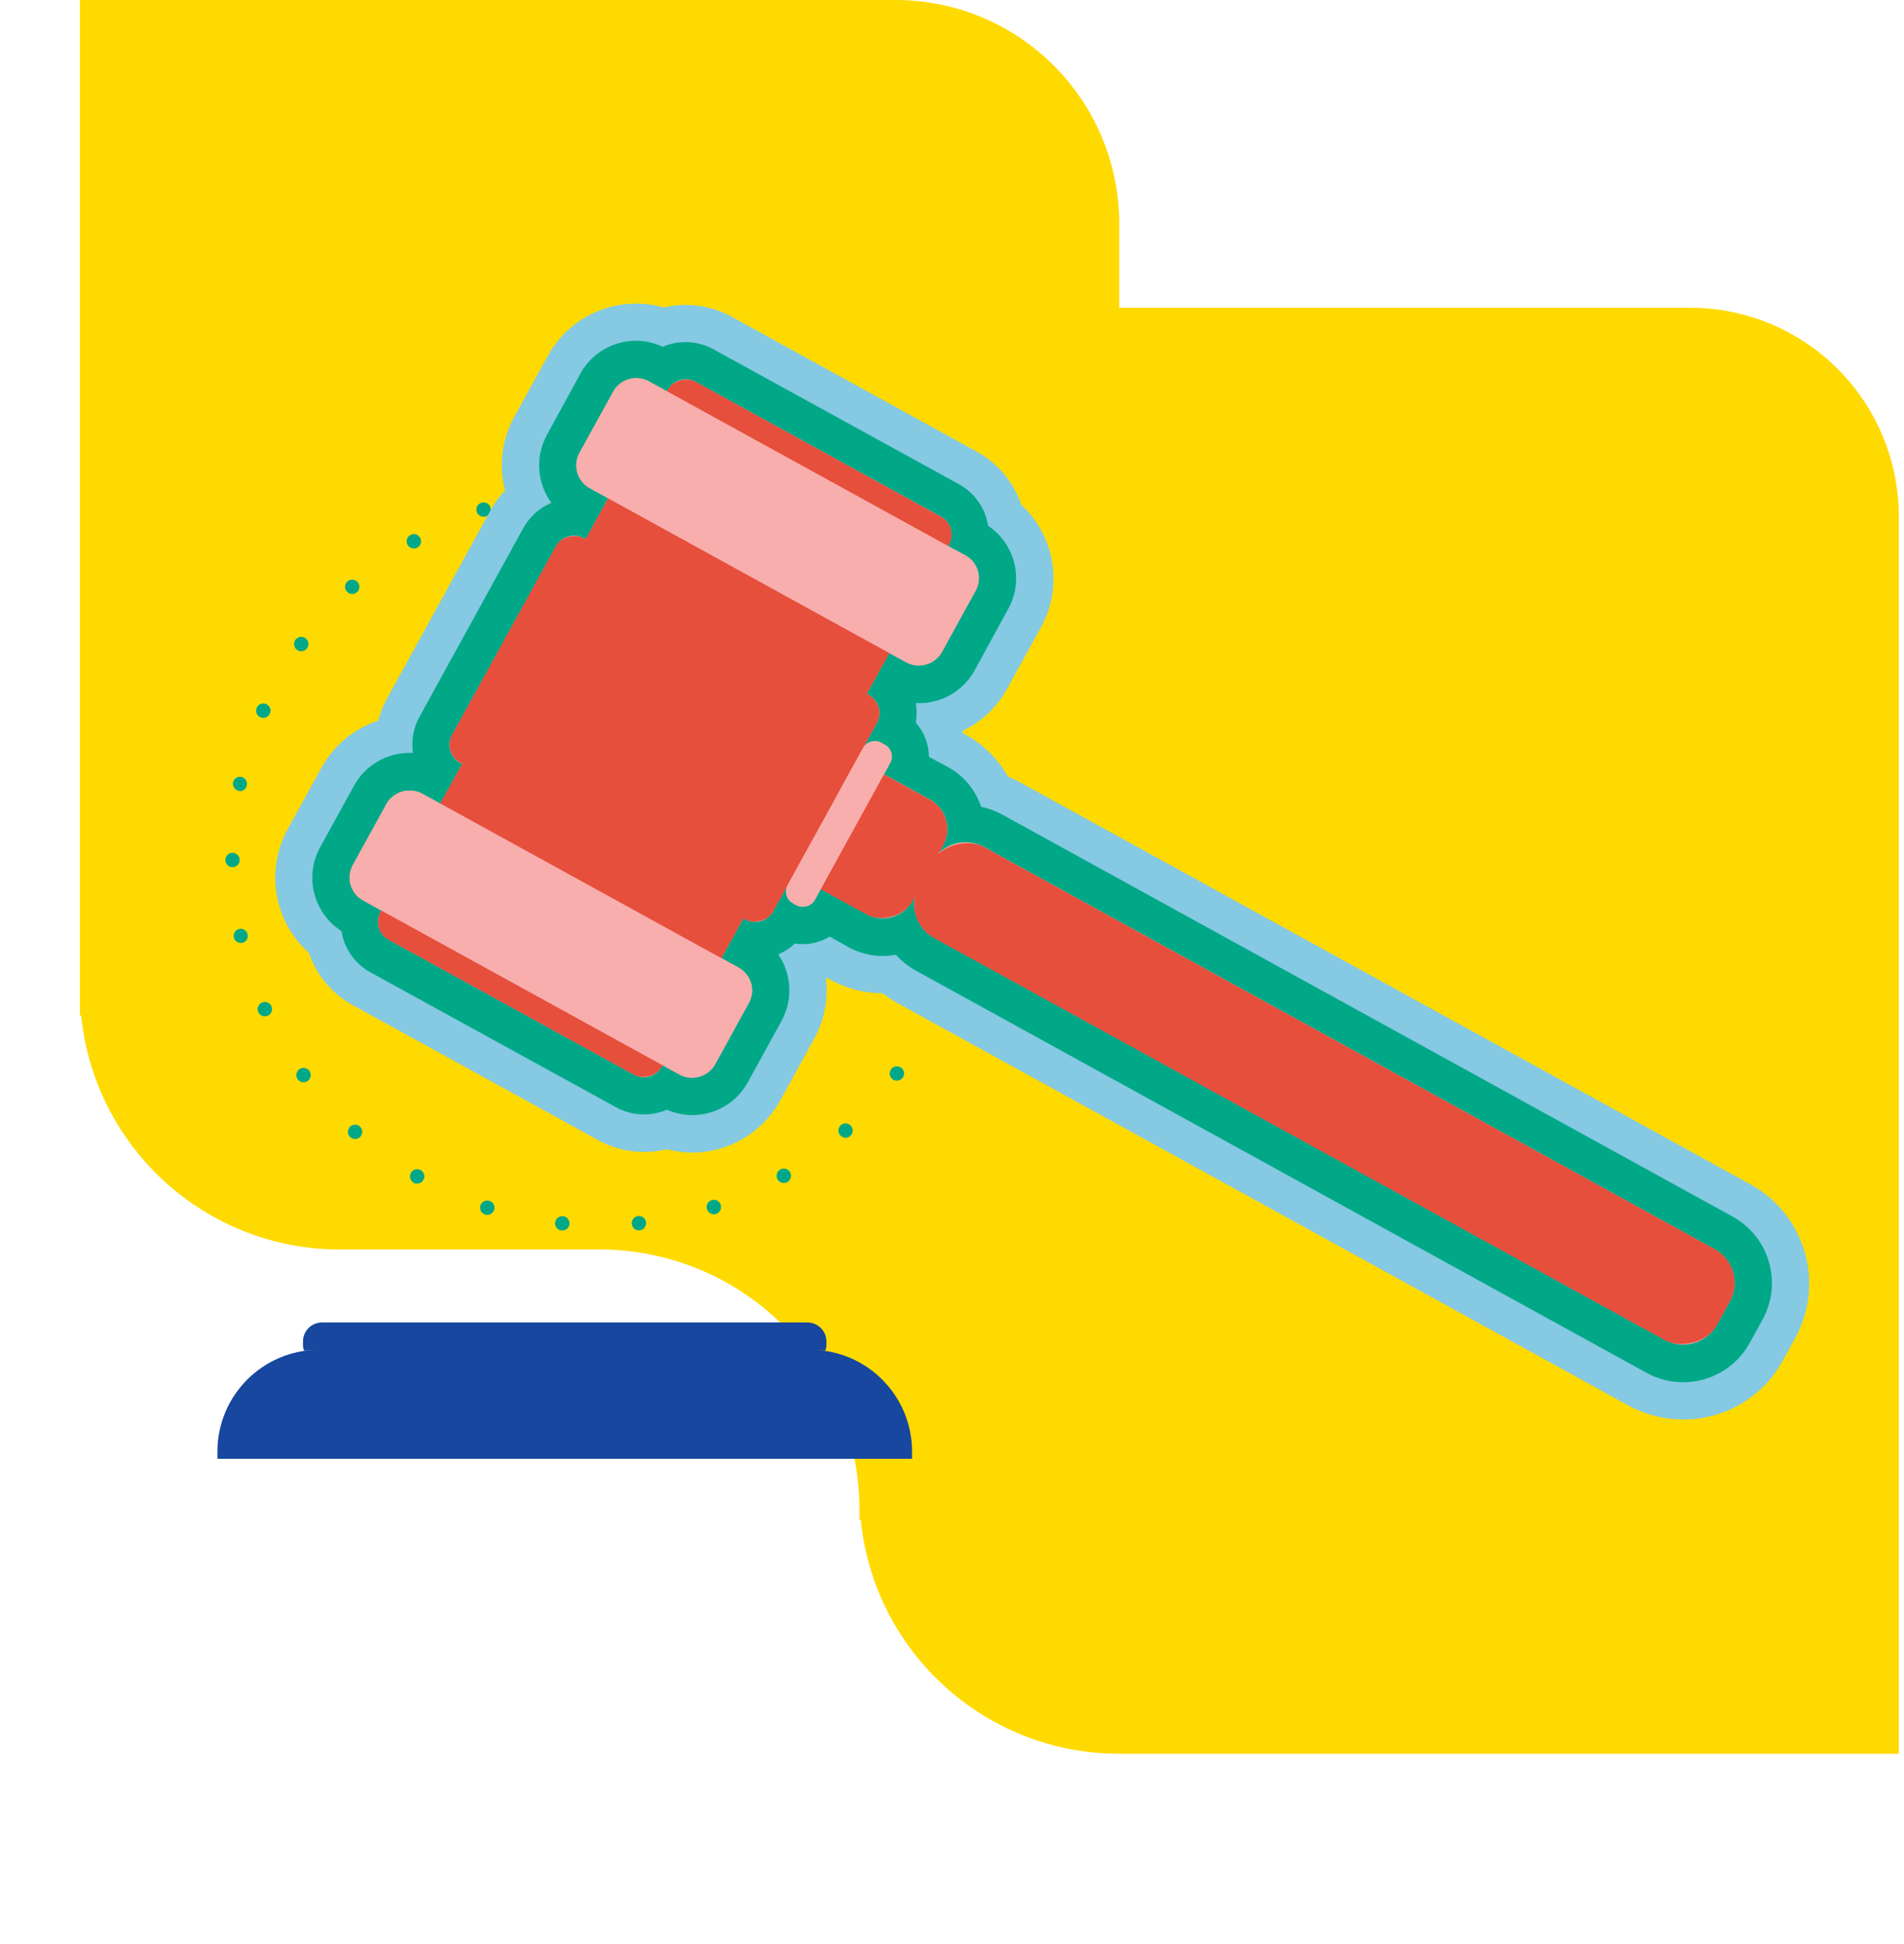
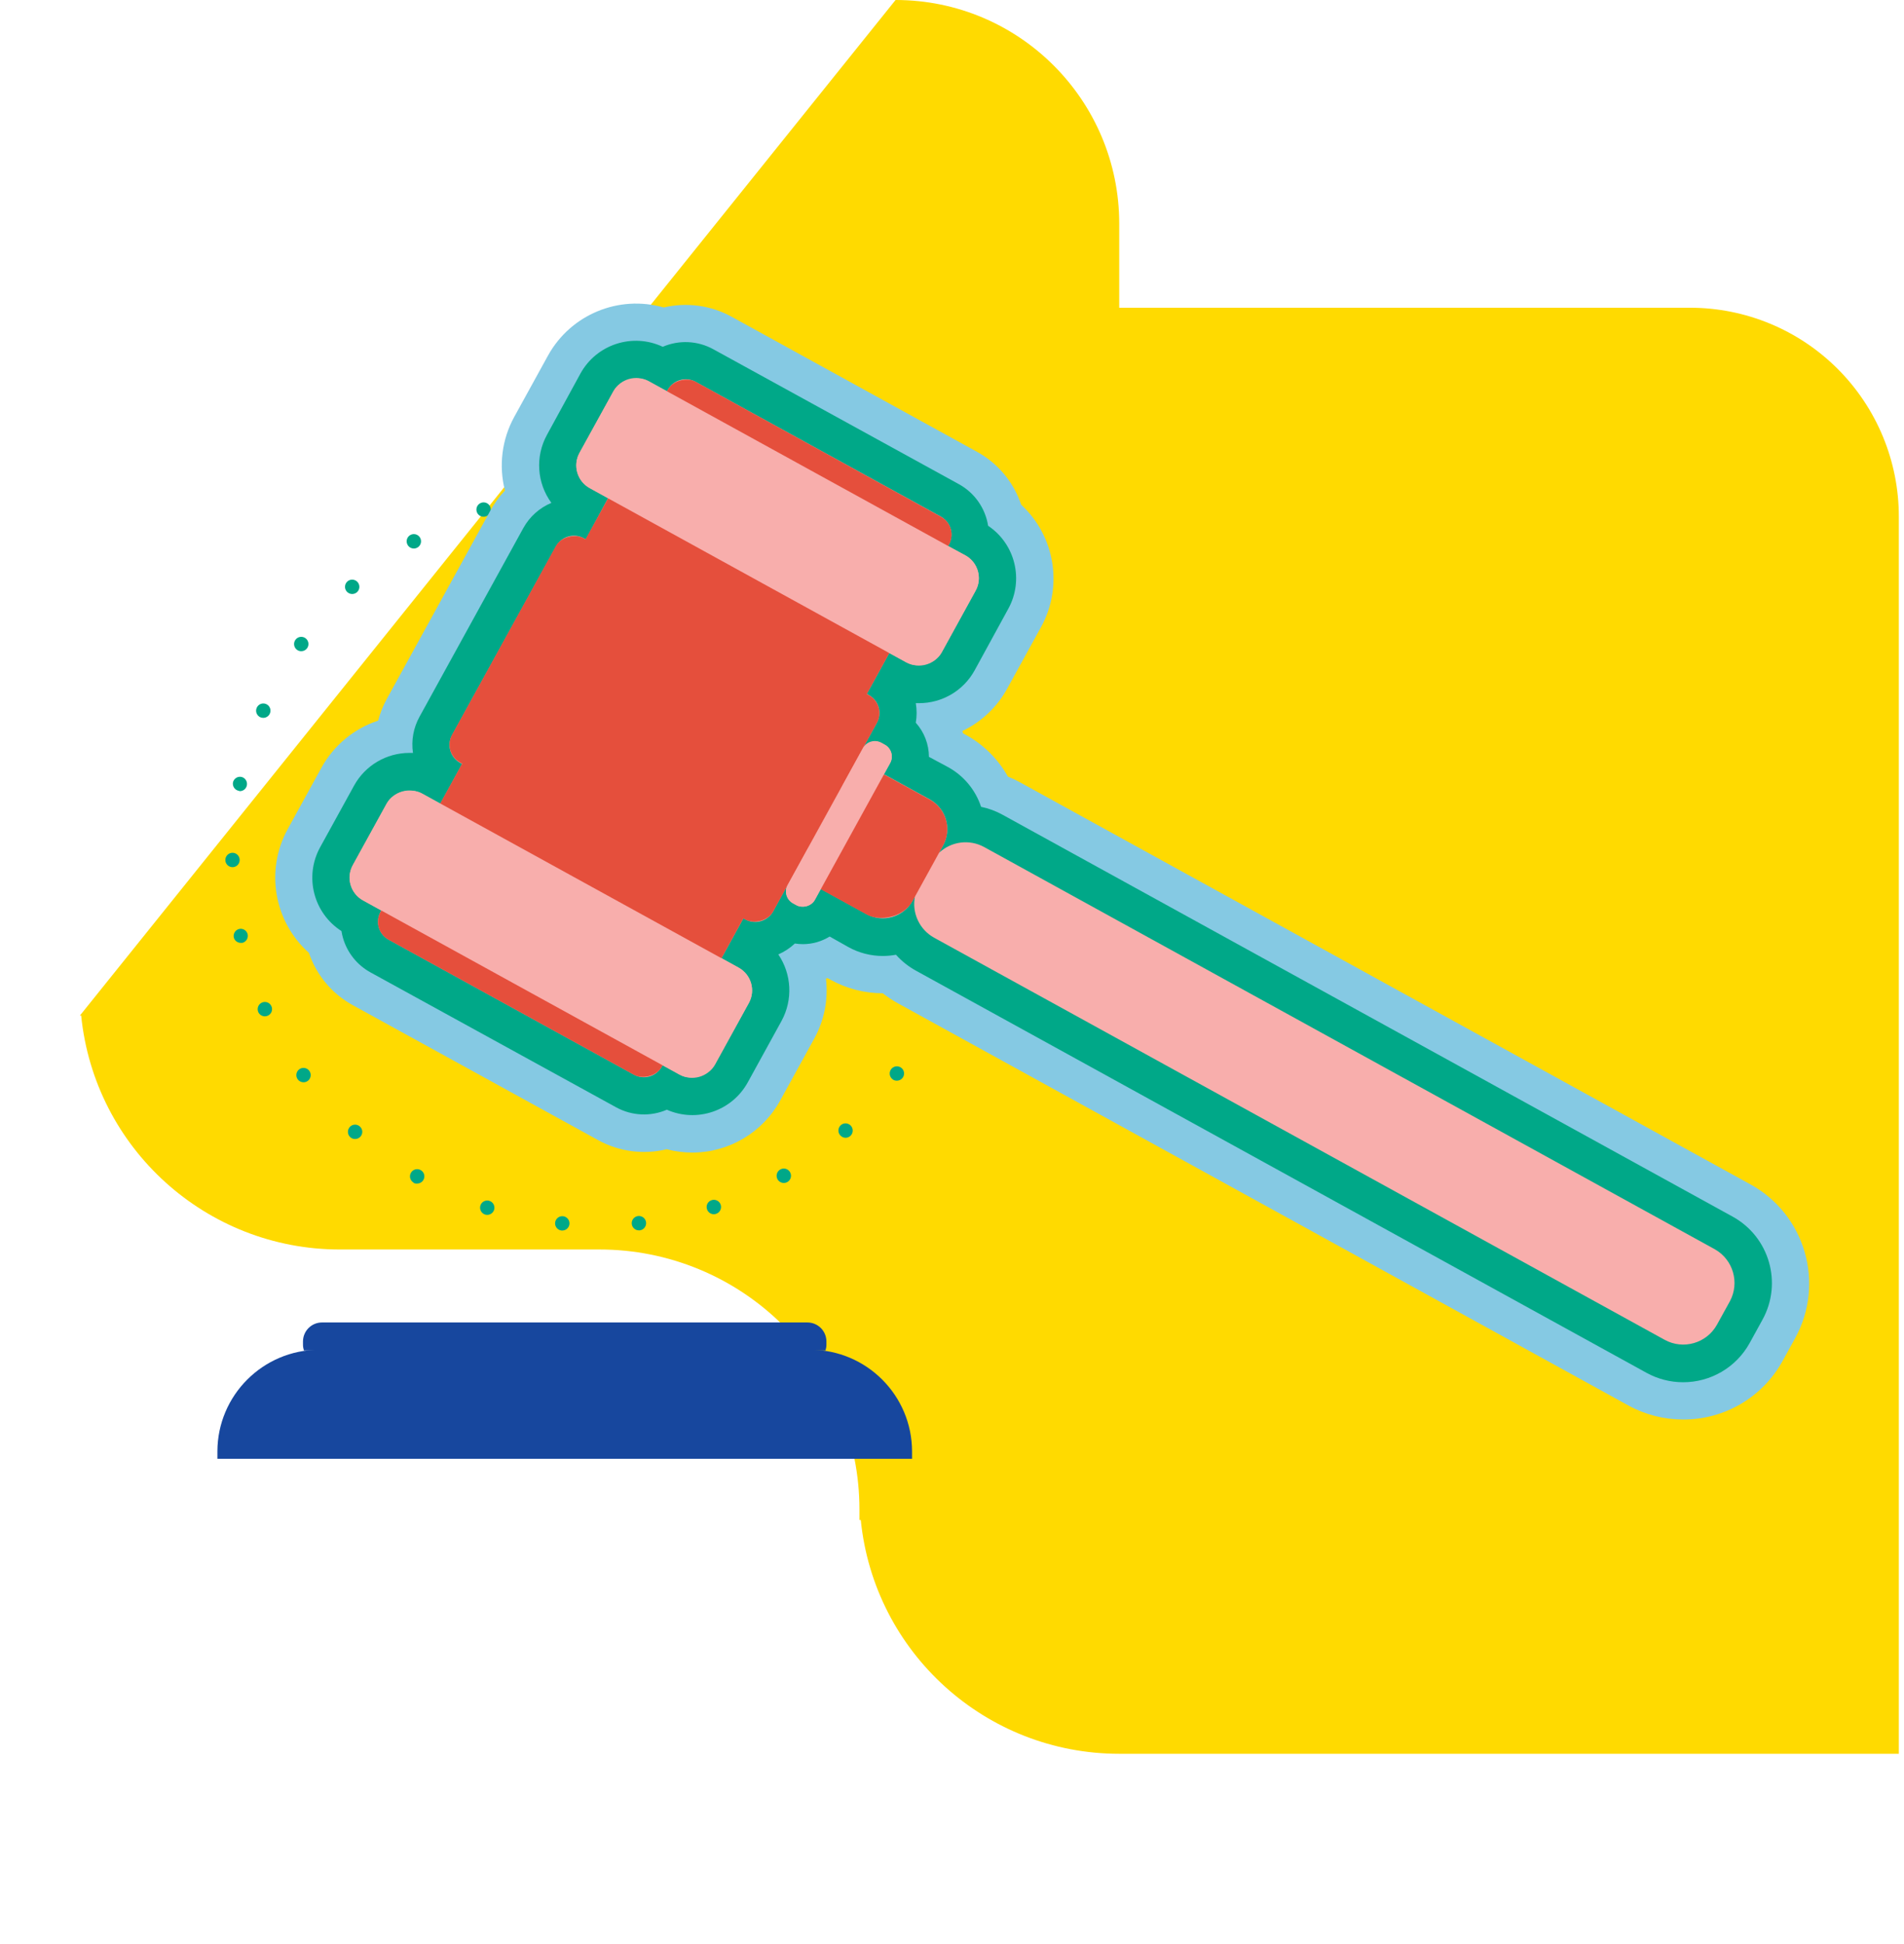
<svg xmlns="http://www.w3.org/2000/svg" width="286px" height="292px" viewBox="0 0 286 292" version="1.1">
  <title>Group 64</title>
  <g id="Design" stroke="none" stroke-width="1" fill="none" fill-rule="evenodd">
    <g transform="translate(-762, -6361)" id="Group-53">
      <g transform="translate(129, 6068)">
        <g id="Group-64" transform="translate(633, 293)">
          <g id="donation_2" transform="translate(12, 0)" fill-rule="nonzero">
-             <path d="M195.2,263.384 L156.128,263.384 C136.09,263.384 119.308,248.209 117.296,228.272 L117.096,228.272 L117.096,226.672 L117.096,226.672 C117.096,216.321 112.983,206.394 105.663,199.075 C98.343,191.756 88.415,187.646 78.064,187.648 L39.032,187.648 C18.988,187.642 2.204,172.462 0.192,152.52 L0,152.52 L0,0 L122.52,0 C141.077,0 156.12,15.043 156.12,33.6 L156.12,46.216 L241.864,46.216 C250.185,46.216 258.166,49.523 264.047,55.41 C269.929,61.296 273.23,69.279 273.224,77.6 L273.224,263.384 L195.2,263.384 Z" id="Path" fill="#FFDA00" />
+             <path d="M195.2,263.384 L156.128,263.384 C136.09,263.384 119.308,248.209 117.296,228.272 L117.096,228.272 L117.096,226.672 L117.096,226.672 C117.096,216.321 112.983,206.394 105.663,199.075 C98.343,191.756 88.415,187.646 78.064,187.648 L39.032,187.648 C18.988,187.642 2.204,172.462 0.192,152.52 L0,152.52 L122.52,0 C141.077,0 156.12,15.043 156.12,33.6 L156.12,46.216 L241.864,46.216 C250.185,46.216 258.166,49.523 264.047,55.41 C269.929,61.296 273.23,69.279 273.224,77.6 L273.224,263.384 L195.2,263.384 Z" id="Path" fill="#FFDA00" />
            <path d="M109.736,202.704 L35.92,202.704 C27.502,202.726 20.682,209.542 20.656,217.96 L20.656,219.08 L125,219.08 L125,217.96 C124.974,209.542 118.154,202.726 109.736,202.704 Z" id="Path" fill="#17479E" />
            <path d="M109.296,198.608 L36.36,198.608 C34.789,198.612 33.516,199.885 33.512,201.456 L33.512,201.928 C33.512,202.227 33.558,202.523 33.648,202.808 L112,202.808 C112.09,202.523 112.136,202.227 112.136,201.928 L112.136,201.456 C112.132,199.888 110.864,198.617 109.296,198.608 Z" id="Path" fill="#17479E" />
            <path d="M72.352,184.8 C71.761,184.741 71.328,184.216 71.384,183.624 L71.384,183.624 C71.443,183.028 71.972,182.592 72.568,182.648 L72.568,182.648 C73.164,182.711 73.597,183.244 73.536,183.84 L73.536,183.84 C73.475,184.386 73.014,184.799 72.464,184.8 L72.352,184.8 L72.352,184.8 Z M82.896,183.816 C82.865,183.531 82.948,183.244 83.128,183.021 C83.309,182.797 83.57,182.654 83.856,182.624 L83.856,182.624 C84.141,182.593 84.428,182.676 84.651,182.856 C84.875,183.037 85.018,183.298 85.048,183.584 L85.048,183.584 C85.109,184.177 84.681,184.709 84.088,184.776 L84,184.776 C83.436,184.792 82.954,184.37 82.896,183.808 L82.896,183.816 Z M60.864,182.4 L60.864,182.4 C60.296,182.217 59.982,181.61 60.16,181.04 L60.16,181.04 C60.248,180.767 60.441,180.541 60.696,180.41 C60.951,180.28 61.247,180.256 61.52,180.344 L61.52,180.344 C61.793,180.432 62.019,180.625 62.15,180.88 C62.28,181.135 62.304,181.431 62.216,181.704 L62.216,181.704 C62.068,182.148 61.652,182.448 61.184,182.448 L61.184,182.448 C61.076,182.448 60.968,182.431 60.864,182.4 Z M94.2,181.6 C94.109,181.328 94.131,181.032 94.26,180.776 C94.389,180.521 94.615,180.328 94.888,180.24 L94.888,180.24 C95.161,180.149 95.458,180.171 95.715,180.3 C95.972,180.429 96.166,180.655 96.256,180.928 L96.256,180.928 C96.44,181.498 96.129,182.109 95.56,182.296 L95.56,182.296 C95.452,182.334 95.338,182.353 95.224,182.352 L95.224,182.352 C94.755,182.352 94.34,182.048 94.2,181.6 Z M50.12,177.6 C49.872,177.458 49.691,177.222 49.617,176.946 C49.543,176.669 49.583,176.375 49.728,176.128 L49.728,176.128 C49.869,175.878 50.104,175.696 50.38,175.62 C50.657,175.545 50.952,175.584 51.2,175.728 L51.2,175.728 C51.45,175.869 51.632,176.104 51.708,176.38 C51.783,176.657 51.744,176.952 51.6,177.2 L51.6,177.2 C51.408,177.536 51.051,177.743 50.664,177.744 L50.664,177.744 C50.478,177.76 50.291,177.73 50.12,177.656 L50.12,177.6 Z M104.8,177.12 C104.503,176.603 104.678,175.942 105.192,175.64 L105.192,175.64 C105.44,175.495 105.736,175.455 106.013,175.528 C106.291,175.602 106.528,175.783 106.672,176.032 L106.672,176.032 C106.969,176.549 106.794,177.21 106.28,177.512 L106.28,177.512 C106.114,177.606 105.927,177.656 105.736,177.656 L105.736,177.656 C105.351,177.655 104.995,177.452 104.8,177.12 L104.8,177.12 Z M40.616,170.784 L40.616,170.784 C40.175,170.383 40.14,169.701 40.536,169.256 L40.536,169.256 C40.726,169.043 40.994,168.914 41.279,168.899 C41.565,168.884 41.844,168.984 42.056,169.176 L42.056,169.176 C42.27,169.365 42.4,169.632 42.417,169.918 C42.433,170.203 42.335,170.483 42.144,170.696 L42.144,170.696 C41.94,170.924 41.65,171.055 41.344,171.056 L41.344,171.056 C41.073,171.061 40.811,170.964 40.608,170.784 L40.616,170.784 Z M114.216,170.512 C113.817,170.069 113.85,169.388 114.288,168.984 L114.288,168.984 C114.5,168.792 114.779,168.692 115.065,168.707 C115.35,168.722 115.618,168.851 115.808,169.064 L115.808,169.064 C116.207,169.507 116.174,170.188 115.736,170.592 L115.736,170.592 C115.536,170.771 115.277,170.871 115.008,170.872 L115.008,170.872 C114.707,170.869 114.422,170.738 114.224,170.512 L114.216,170.512 Z M32.72,162.096 C32.37,161.614 32.474,160.939 32.952,160.584 L32.952,160.584 C33.434,160.234 34.109,160.338 34.464,160.816 L34.464,160.816 C34.814,161.298 34.71,161.973 34.232,162.328 L34.232,162.328 C34.047,162.465 33.822,162.538 33.592,162.536 L33.592,162.536 C33.248,162.537 32.924,162.373 32.72,162.096 L32.72,162.096 Z M122.088,162.096 C121.855,161.928 121.699,161.674 121.654,161.39 C121.609,161.106 121.679,160.816 121.848,160.584 L121.848,160.584 C122.016,160.351 122.27,160.195 122.554,160.15 C122.838,160.105 123.128,160.175 123.36,160.344 L123.36,160.344 C123.592,160.513 123.746,160.768 123.79,161.052 C123.833,161.336 123.762,161.625 123.592,161.856 L123.592,161.856 C123.389,162.134 123.064,162.298 122.72,162.296 L122.72,162.296 C122.494,162.301 122.273,162.233 122.088,162.104 L122.088,162.096 Z M26.8,152 C26.681,151.738 26.672,151.44 26.774,151.171 C26.876,150.902 27.081,150.685 27.344,150.568 L27.344,150.568 C27.605,150.45 27.902,150.441 28.17,150.543 C28.437,150.645 28.653,150.85 28.768,151.112 L28.768,151.112 C28.887,151.372 28.897,151.668 28.796,151.936 C28.696,152.203 28.493,152.419 28.232,152.536 L28.232,152.536 C28.091,152.599 27.938,152.632 27.784,152.632 L27.784,152.632 C27.36,152.633 26.976,152.385 26.8,152 Z M128,152.24 C127.457,151.996 127.214,151.359 127.456,150.816 L127.456,150.816 C127.571,150.554 127.787,150.349 128.054,150.247 C128.322,150.145 128.619,150.154 128.88,150.272 L128.88,150.272 C129.143,150.386 129.35,150.601 129.454,150.868 C129.558,151.136 129.55,151.434 129.432,151.696 L129.432,151.696 C129.258,152.087 128.868,152.338 128.44,152.336 L128.44,152.336 C128.288,152.335 128.138,152.302 128,152.24 L128,152.24 Z M23.12,140.8 C22.994,140.225 23.349,139.654 23.92,139.512 L23.92,139.512 C24.494,139.382 25.065,139.739 25.2,140.312 L25.2,140.312 C25.326,140.887 24.971,141.458 24.4,141.6 L24.4,141.6 C24.323,141.608 24.245,141.608 24.168,141.6 L24.168,141.6 C23.678,141.602 23.247,141.274 23.12,140.8 Z M131.8,141.336 C131.227,141.201 130.87,140.63 131,140.056 L131,140.056 C131.139,139.486 131.707,139.131 132.28,139.256 L132.28,139.256 C132.853,139.391 133.21,139.962 133.08,140.536 L133.08,140.536 C132.977,141.037 132.535,141.395 132.024,141.392 L132.024,141.392 L131.8,141.336 Z M21.848,129.16 C21.846,128.872 21.959,128.595 22.161,128.391 C22.364,128.187 22.64,128.072 22.928,128.072 L22.928,128.072 C23.212,128.072 23.485,128.185 23.686,128.386 C23.887,128.587 24,128.86 24,129.144 L24,129.144 C24.004,129.431 23.893,129.708 23.692,129.912 C23.49,130.117 23.215,130.232 22.928,130.232 L22.928,130.232 C22.335,130.232 21.852,129.753 21.848,129.16 Z M132.136,128.864 C132.123,128.768 132.123,128.672 132.136,128.576 L132.136,128.576 C132.111,128.482 132.098,128.385 132.096,128.288 L132.096,128.288 C132.094,127.996 132.21,127.715 132.418,127.511 C132.626,127.306 132.908,127.194 133.2,127.2 L133.2,127.2 C133.488,127.196 133.765,127.307 133.971,127.508 C134.177,127.709 134.294,127.984 134.296,128.272 L134.296,128.272 C134.295,128.375 134.282,128.477 134.256,128.576 L134.256,128.576 C134.282,128.673 134.296,128.772 134.296,128.872 L134.296,128.872 C134.292,129.467 133.811,129.948 133.216,129.952 L133.216,129.952 C132.928,129.952 132.652,129.837 132.449,129.633 C132.247,129.429 132.134,129.152 132.136,128.864 L132.136,128.864 Z M23.84,118.76 C23.256,118.636 22.882,118.065 23,117.48 L23,117.48 C23.139,116.91 23.707,116.555 24.28,116.68 L24.28,116.68 C24.846,116.819 25.2,117.382 25.08,117.952 L25.08,117.952 C24.978,118.454 24.536,118.815 24.024,118.816 L24.024,118.816 C23.961,118.803 23.9,118.784 23.84,118.76 Z M130.848,117.072 C130.783,116.795 130.831,116.504 130.981,116.262 C131.131,116.021 131.371,115.849 131.648,115.784 L131.648,115.784 C132.225,115.658 132.798,116.012 132.944,116.584 L132.944,116.584 C133.009,116.861 132.961,117.152 132.811,117.394 C132.661,117.635 132.421,117.807 132.144,117.872 L132.144,117.872 L131.904,117.872 L131.904,117.872 C131.41,117.881 130.973,117.55 130.848,117.072 L130.848,117.072 Z M27.112,107.72 C26.566,107.479 26.319,106.842 26.56,106.296 L26.56,106.296 C26.674,106.033 26.889,105.825 27.156,105.72 C27.423,105.615 27.721,105.621 27.984,105.736 L27.984,105.736 C28.53,105.977 28.777,106.614 28.536,107.16 L28.536,107.16 C28.367,107.553 27.98,107.808 27.552,107.808 L27.552,107.808 C27.401,107.807 27.252,107.777 27.112,107.72 L27.112,107.72 Z M127.256,106.4 C127.134,106.14 127.121,105.843 127.221,105.574 C127.32,105.304 127.523,105.086 127.784,104.968 L127.784,104.968 C128.044,104.846 128.341,104.833 128.61,104.933 C128.88,105.032 129.098,105.235 129.216,105.496 L129.216,105.496 C129.465,106.037 129.229,106.678 128.688,106.928 L128.688,106.928 C128.549,106.997 128.395,107.033 128.24,107.032 L128.24,107.032 C127.816,107.033 127.432,106.785 127.256,106.4 Z M32.624,97.6 C32.39,97.433 32.232,97.179 32.185,96.896 C32.139,96.612 32.207,96.321 32.376,96.088 L32.376,96.088 C32.724,95.605 33.396,95.494 33.88,95.84 L33.88,95.84 C34.114,96.007 34.272,96.261 34.319,96.544 C34.365,96.828 34.297,97.119 34.128,97.352 L34.128,97.352 C33.925,97.636 33.597,97.803 33.248,97.8 L33.248,97.8 C33.024,97.8 32.806,97.73 32.624,97.6 Z M121.512,96.664 C121.339,96.435 121.265,96.145 121.307,95.861 C121.349,95.577 121.504,95.321 121.736,95.152 L121.736,95.152 C121.966,94.981 122.255,94.909 122.538,94.951 C122.822,94.993 123.077,95.146 123.248,95.376 L123.248,95.376 C123.6,95.856 123.5,96.53 123.024,96.888 L123.024,96.888 C122.836,97.024 122.609,97.097 122.376,97.096 L122.376,97.096 C122.037,97.098 121.718,96.941 121.512,96.672 L121.512,96.664 Z M40.104,88.856 C39.911,88.644 39.809,88.364 39.823,88.077 C39.836,87.79 39.963,87.521 40.176,87.328 L40.176,87.328 C40.387,87.135 40.666,87.034 40.951,87.048 C41.236,87.061 41.505,87.188 41.696,87.4 L41.696,87.4 C41.89,87.611 41.993,87.891 41.981,88.177 C41.969,88.464 41.843,88.734 41.632,88.928 L41.632,88.928 C41.431,89.106 41.173,89.206 40.904,89.208 L40.904,89.208 C40.6,89.208 40.31,89.08 40.104,88.856 Z M113.88,88.36 L113.88,88.36 C113.435,87.966 113.392,87.287 113.784,86.84 L113.784,86.84 C113.974,86.624 114.241,86.492 114.528,86.474 C114.815,86.456 115.097,86.553 115.312,86.744 L115.312,86.744 C115.758,87.141 115.8,87.823 115.408,88.272 L115.408,88.272 C115.204,88.499 114.913,88.63 114.608,88.632 L114.608,88.632 C114.34,88.635 114.081,88.538 113.88,88.36 L113.88,88.36 Z M49.232,81.84 C49.086,81.593 49.045,81.298 49.117,81.02 C49.189,80.743 49.369,80.505 49.616,80.36 L49.616,80.36 C49.863,80.214 50.158,80.173 50.436,80.245 C50.713,80.317 50.951,80.497 51.096,80.744 L51.096,80.744 C51.242,80.991 51.283,81.286 51.211,81.564 C51.139,81.841 50.959,82.079 50.712,82.224 L50.712,82.224 C50.545,82.324 50.354,82.377 50.16,82.376 L50.16,82.376 C49.777,82.376 49.423,82.172 49.232,81.84 L49.232,81.84 Z M104.696,81.84 C104.176,81.543 103.993,80.882 104.288,80.36 L104.288,80.36 C104.429,80.111 104.663,79.928 104.939,79.851 C105.216,79.775 105.511,79.811 105.76,79.952 L105.76,79.952 C106.009,80.093 106.192,80.327 106.269,80.603 C106.345,80.88 106.309,81.175 106.168,81.424 L106.168,81.424 C105.975,81.764 105.615,81.975 105.224,81.976 L105.224,81.976 C105.036,81.962 104.855,81.902 104.696,81.8 L104.696,81.84 Z M59.616,76.872 C59.525,76.6 59.545,76.304 59.673,76.047 C59.8,75.791 60.024,75.595 60.296,75.504 L60.296,75.504 C60.568,75.41 60.865,75.43 61.122,75.558 C61.38,75.685 61.575,75.911 61.664,76.184 L61.664,76.184 C61.758,76.456 61.738,76.753 61.61,77.01 C61.483,77.268 61.257,77.463 60.984,77.552 L60.984,77.552 C60.873,77.589 60.757,77.608 60.64,77.608 L60.64,77.608 C60.175,77.611 59.762,77.313 59.616,76.872 Z M94.344,77.288 C93.777,77.108 93.462,76.504 93.64,75.936 L93.64,75.936 C93.82,75.365 94.428,75.047 95,75.224 L95,75.224 C95.568,75.407 95.882,76.014 95.704,76.584 L95.704,76.584 C95.576,77.05 95.156,77.376 94.672,77.384 L94.672,77.384 C94.558,77.372 94.447,77.34 94.344,77.288 L94.344,77.288 Z M70.808,74.176 C70.742,73.584 71.168,73.051 71.76,72.984 L71.76,72.984 C72.353,72.918 72.889,73.343 72.96,73.936 L72.96,73.936 C73.021,74.531 72.594,75.065 72,75.136 L71.88,75.136 C71.332,75.132 70.872,74.72 70.808,74.176 Z M83.288,75.048 L83.288,75.048 C82.692,74.989 82.256,74.46 82.312,73.864 L82.312,73.864 C82.338,73.578 82.478,73.314 82.701,73.132 C82.924,72.95 83.21,72.865 83.496,72.896 L83.496,72.896 C84.087,72.955 84.52,73.48 84.464,74.072 L84.464,74.072 C84.414,74.626 83.948,75.05 83.392,75.048 L83.288,75.048 L83.288,75.048 Z" id="Shape" fill="#00A888" />
            <path d="M240.8,213.184 C237.942,213.181 235.131,212.461 232.624,211.088 L122.912,150.696 C122.102,150.25 121.328,149.739 120.6,149.168 C117.864,149.167 115.172,148.474 112.776,147.152 L112.304,146.896 L112.064,146.968 C112.437,150.09 111.819,153.25 110.296,156 L105.208,165.248 C102.564,170.075 97.504,173.082 92,173.096 C90.699,173.091 89.403,172.922 88.144,172.592 C84.671,173.439 81.007,172.957 77.872,171.24 L40.968,150.944 C37.874,149.242 35.53,146.442 34.4,143.096 C29.149,138.408 27.823,130.72 31.2,124.544 L36.288,115.288 C38.129,111.941 41.171,109.417 44.8,108.224 C45.101,107.087 45.538,105.991 46.104,104.96 L61.68,76.64 C62.271,75.561 63,74.563 63.848,73.672 C62.891,69.95 63.386,66.003 65.232,62.632 L70.328,53.376 C73.74,47.231 80.937,44.247 87.696,46.176 C91.145,45.361 94.774,45.854 97.88,47.56 L134.752,67.848 C137.889,69.567 140.26,72.407 141.392,75.8 C146.499,80.519 147.724,88.115 144.36,94.2 L139.272,103.448 C137.753,106.211 135.406,108.427 132.56,109.784 C132.6,109.896 132.632,110.016 132.664,110.128 L133.064,110.352 C135.723,111.809 137.919,113.986 139.4,116.632 C140.026,116.881 140.635,117.169 141.224,117.496 L250.968,177.888 C259.175,182.417 262.167,192.735 257.656,200.952 L255.72,204.464 C252.708,209.873 246.991,213.214 240.8,213.184 L240.8,213.184 Z" id="Path" fill="#85C9E3" />
            <path d="M240.8,207.584 C238.889,207.582 237.01,207.097 235.336,206.176 L125.6,145.784 C124.466,145.161 123.446,144.349 122.584,143.384 C121.93,143.506 121.266,143.567 120.6,143.568 C118.804,143.567 117.038,143.113 115.464,142.248 L112.624,140.648 C111.422,141.392 110.037,141.788 108.624,141.792 C108.214,141.792 107.805,141.76 107.4,141.696 C106.669,142.379 105.828,142.933 104.912,143.336 C106.924,146.303 107.115,150.144 105.408,153.296 L100.32,162.552 C97.945,166.862 92.67,168.644 88.168,166.656 C85.71,167.718 82.899,167.585 80.552,166.296 L43.664,146.04 C41.648,144.937 40.156,143.073 39.52,140.864 C39.424,140.522 39.346,140.175 39.288,139.824 C35.079,137.123 33.681,131.624 36.088,127.24 L41.184,117.984 C42.855,114.949 46.047,113.066 49.512,113.072 L50.032,113.072 C49.755,111.202 50.101,109.294 51.016,107.64 L66.6,79.32 C67.538,77.613 69.027,76.273 70.824,75.52 C68.641,72.538 68.379,68.563 70.152,65.32 L75.2,56.08 C77.623,51.704 83.024,49.955 87.552,52.08 C90.004,51.026 92.805,51.161 95.144,52.448 L132.048,72.72 C134.391,74.013 136.006,76.316 136.424,78.96 C140.512,81.701 141.828,87.111 139.456,91.424 L134.4,100.672 C132.724,103.72 129.518,105.609 126.04,105.6 L125.56,105.6 C125.728,106.571 125.728,107.565 125.56,108.536 C126.825,109.945 127.528,111.77 127.536,113.664 L130.4,115.2 C132.752,116.489 134.527,118.621 135.368,121.168 C136.488,121.397 137.566,121.794 138.568,122.344 L248.272,182.72 C253.771,185.756 255.775,192.67 252.752,198.176 L250.816,201.696 C248.804,205.342 244.964,207.599 240.8,207.584 Z" id="Path" fill="#00A888" />
            <path d="M245.6,187.624 L135.816,127.2 C133.604,125.995 130.867,126.354 129.04,128.088 L129.664,126.952 C131.005,124.494 130.112,121.415 127.664,120.056 L121.144,116.472 C121.023,116.403 120.897,116.341 120.768,116.288 L121.704,114.592 C121.966,114.12 122.029,113.564 121.879,113.045 C121.729,112.527 121.378,112.09 120.904,111.832 L120.384,111.544 C119.401,111.003 118.165,111.361 117.624,112.344 L115.48,116.232 L119.712,108.544 C120.528,107.064 119.991,105.202 118.512,104.384 L118.2,104.208 L121.584,98.056 L124.176,99.48 C126.062,100.505 128.421,99.82 129.464,97.944 L134.552,88.688 C135.582,86.803 134.896,84.44 133.016,83.4 L130.4,82.008 L130.528,81.792 C131.355,80.309 130.83,78.436 129.352,77.6 L92.48,57.336 C90.995,56.525 89.134,57.065 88.312,58.544 L88.192,58.768 L85.424,57.248 C83.541,56.217 81.179,56.899 80.136,58.776 L75.048,68 C74.018,69.885 74.704,72.248 76.584,73.288 L79.344,74.808 L76,81 L75.688,80.832 C74.206,80.017 72.344,80.558 71.528,82.04 L55.904,110.4 C55.089,111.882 55.63,113.744 57.112,114.56 L57.416,114.728 L54.128,120.712 L51.36,119.192 C49.475,118.162 47.112,118.848 46.072,120.728 L40.976,129.976 C39.993,131.846 40.673,134.159 42.512,135.2 L45.28,136.728 L45.16,136.952 C44.345,138.434 44.886,140.296 46.368,141.112 L83.24,161.4 C84.722,162.215 86.584,161.674 87.4,160.192 L87.52,159.968 L90.104,161.392 C91.989,162.422 94.352,161.736 95.392,159.856 L100.488,150.608 C101.513,148.722 100.828,146.363 98.952,145.32 L96.368,143.896 L99.664,137.912 L99.968,138.08 C101.451,138.89 103.31,138.35 104.128,136.872 L106.312,132.872 C105.78,133.856 106.136,135.085 107.112,135.632 L107.64,135.92 C108.624,136.452 109.853,136.096 110.4,135.12 L111.296,133.48 C111.416,133.552 111.528,133.632 111.648,133.696 L118.176,137.288 C120.631,138.628 123.708,137.735 125.064,135.288 L125.432,134.624 C124.943,137.097 126.107,139.603 128.312,140.824 L238.056,201.216 C240.852,202.747 244.359,201.732 245.904,198.944 L247.848,195.424 C249.342,192.645 248.343,189.182 245.6,187.624 L245.6,187.624 Z" id="Path" fill="#F8AEAC" />
            <rect id="Rectangle" fill="#E54F3C" transform="translate(119.654, 126.914) rotate(-61.18) translate(-119.654, -126.914) " x="109.81" y="118.118" width="19.688" height="17.592" rx="5.072" />
-             <rect id="Rectangle" fill="#E54F3C" transform="translate(186.936, 164.234) rotate(-61.18) translate(-186.936, -164.234) " x="179.148" y="95.822" width="15.576" height="136.824" rx="5.776" />
            <rect id="Rectangle" fill="#E54F3C" transform="translate(87.856, 109.37) rotate(-61.18) translate(-87.856, -109.37) " x="40.032" y="85.262" width="95.648" height="48.216" rx="3.064" />
            <rect id="Rectangle" fill="#E54F3C" transform="translate(87.808, 109.459) rotate(-61.18) translate(-87.808, -109.459) " x="68.58" y="81.935" width="38.456" height="55.048" rx="3.064" />
            <rect id="Rectangle" fill="#F8AEAC" transform="translate(70.739, 140.277) rotate(-61.18) translate(-70.739, -140.277) " x="61.563" y="109.221" width="18.352" height="62.112" rx="3.896" />
            <rect id="Rectangle" fill="#F8AEAC" transform="translate(104.796, 78.371) rotate(-61.18) translate(-104.796, -78.371) " x="95.62" y="47.315" width="18.352" height="62.112" rx="3.896" />
            <rect id="Rectangle" fill="#F8AEAC" transform="translate(114.008, 123.763) rotate(-61.18) translate(-114.008, -123.763) " x="100.248" y="121.431" width="27.52" height="4.664" rx="2.032" />
          </g>
        </g>
      </g>
    </g>
  </g>
</svg>